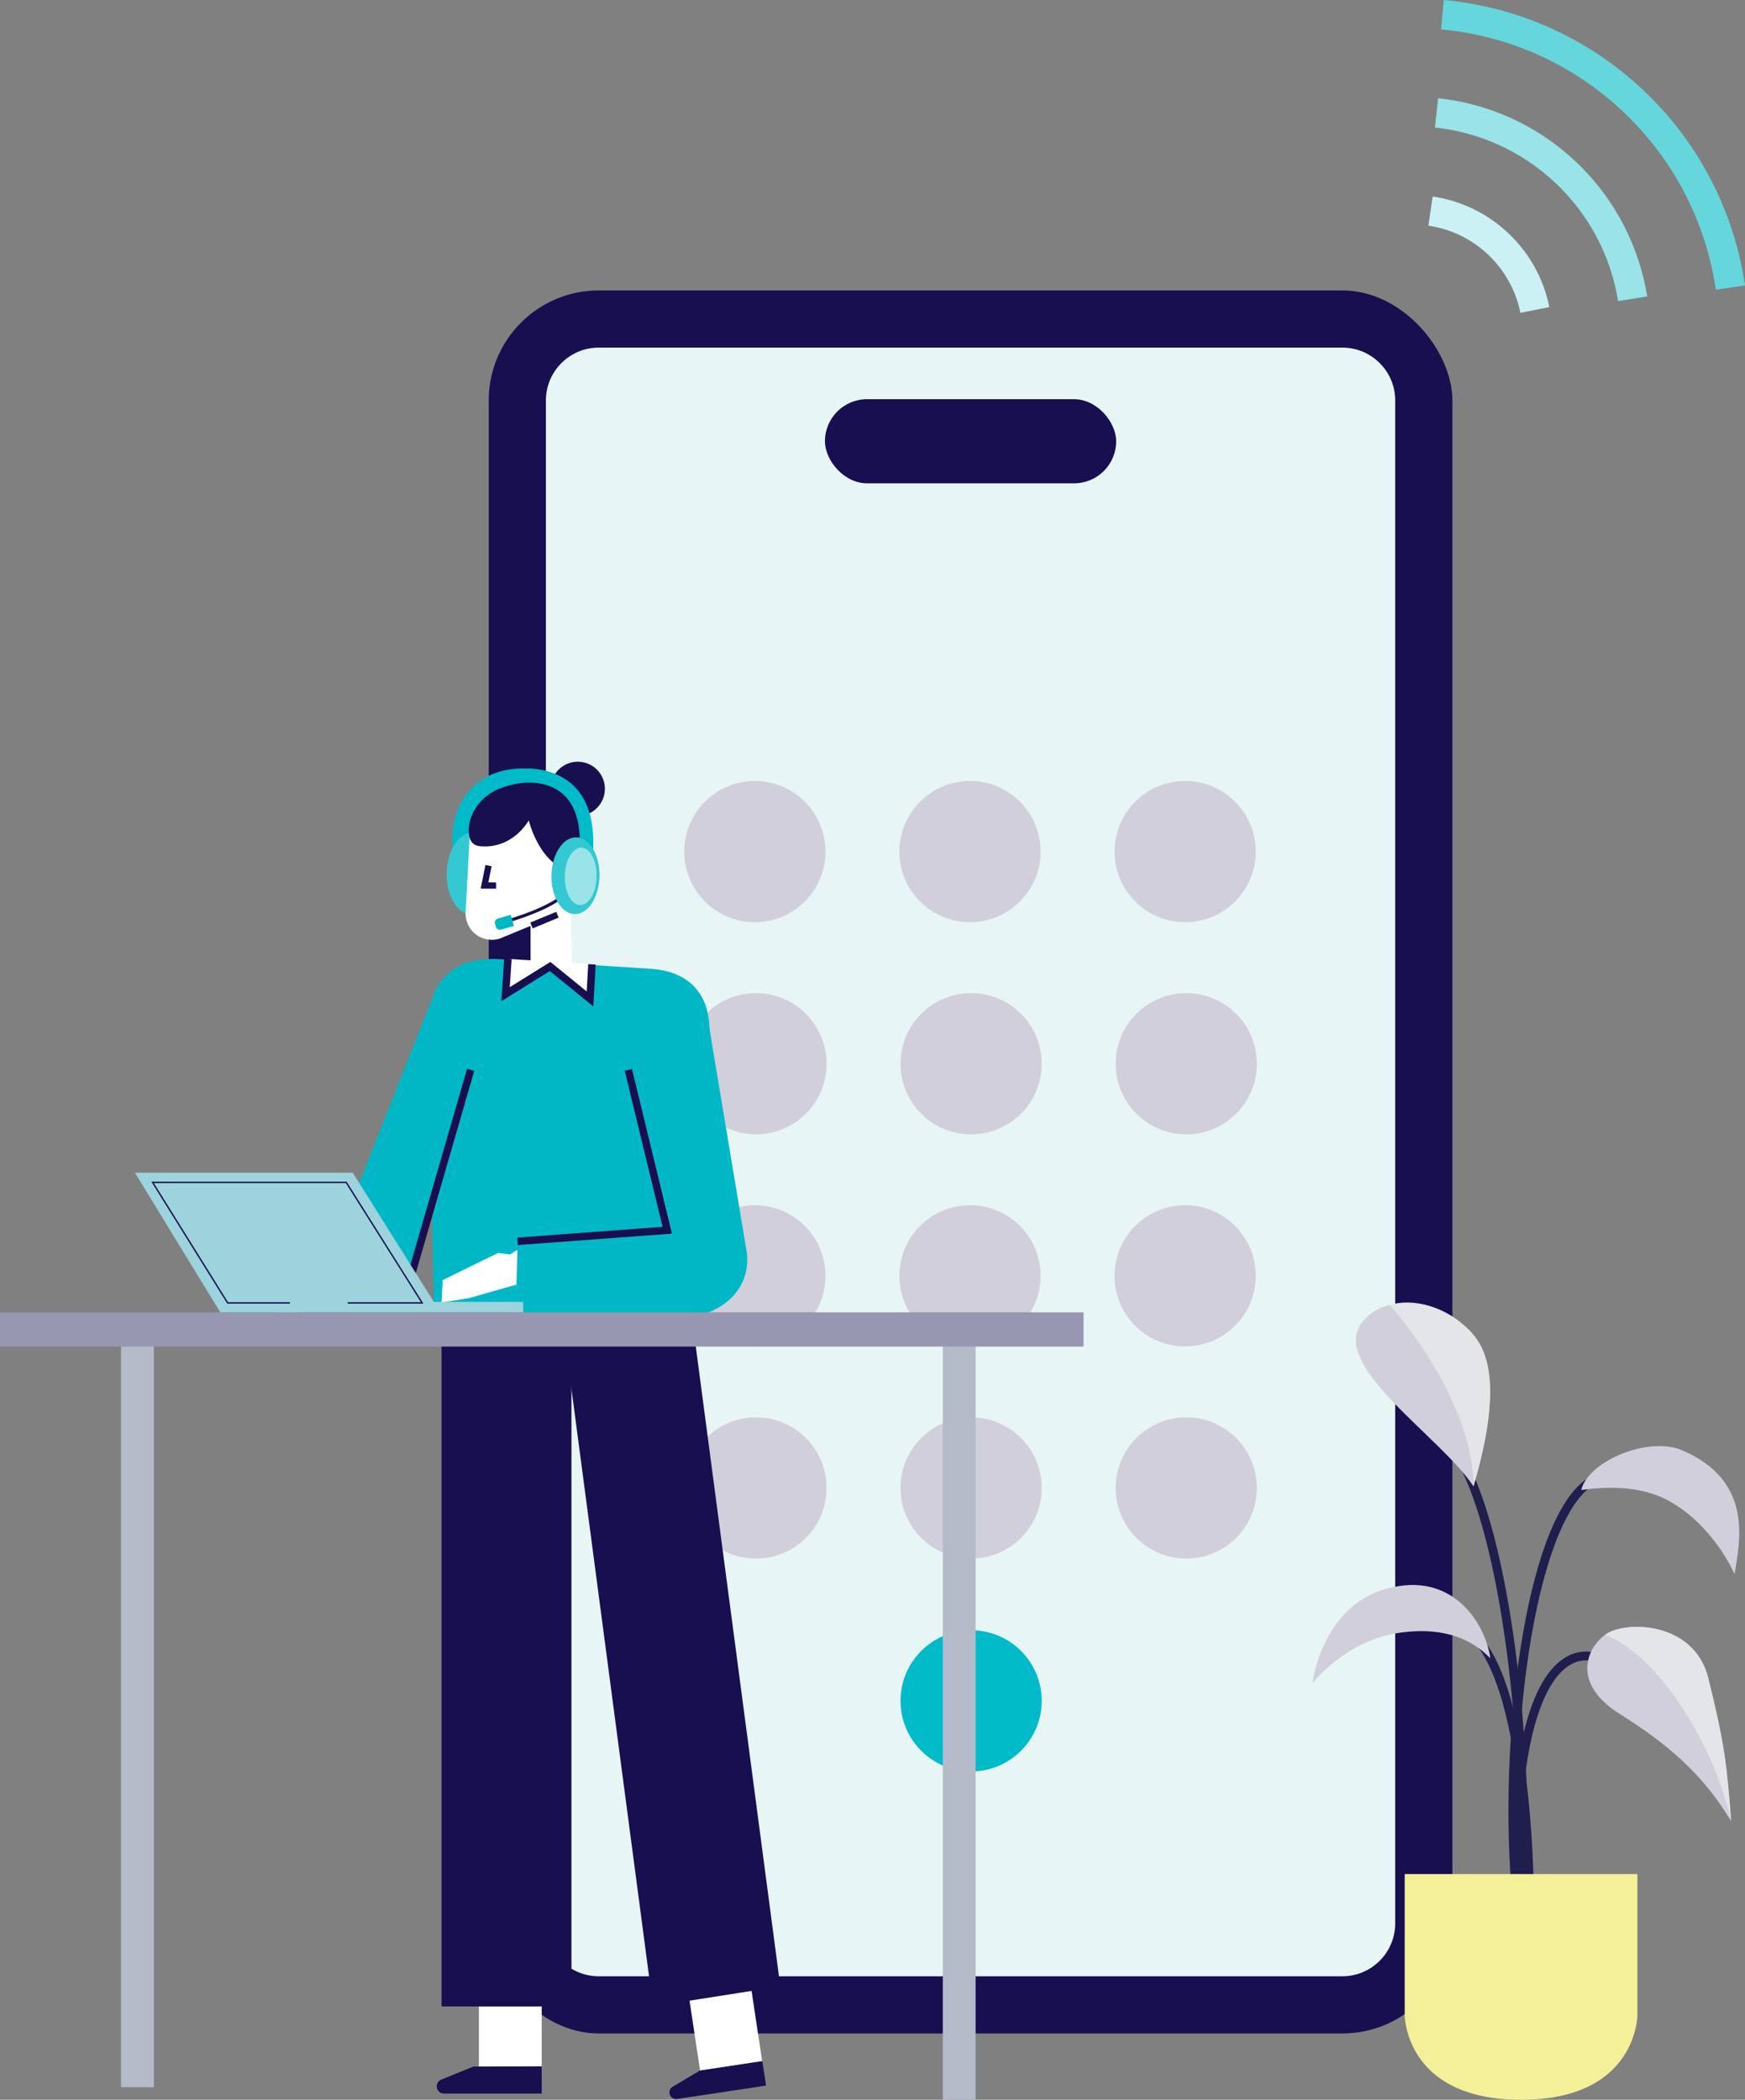
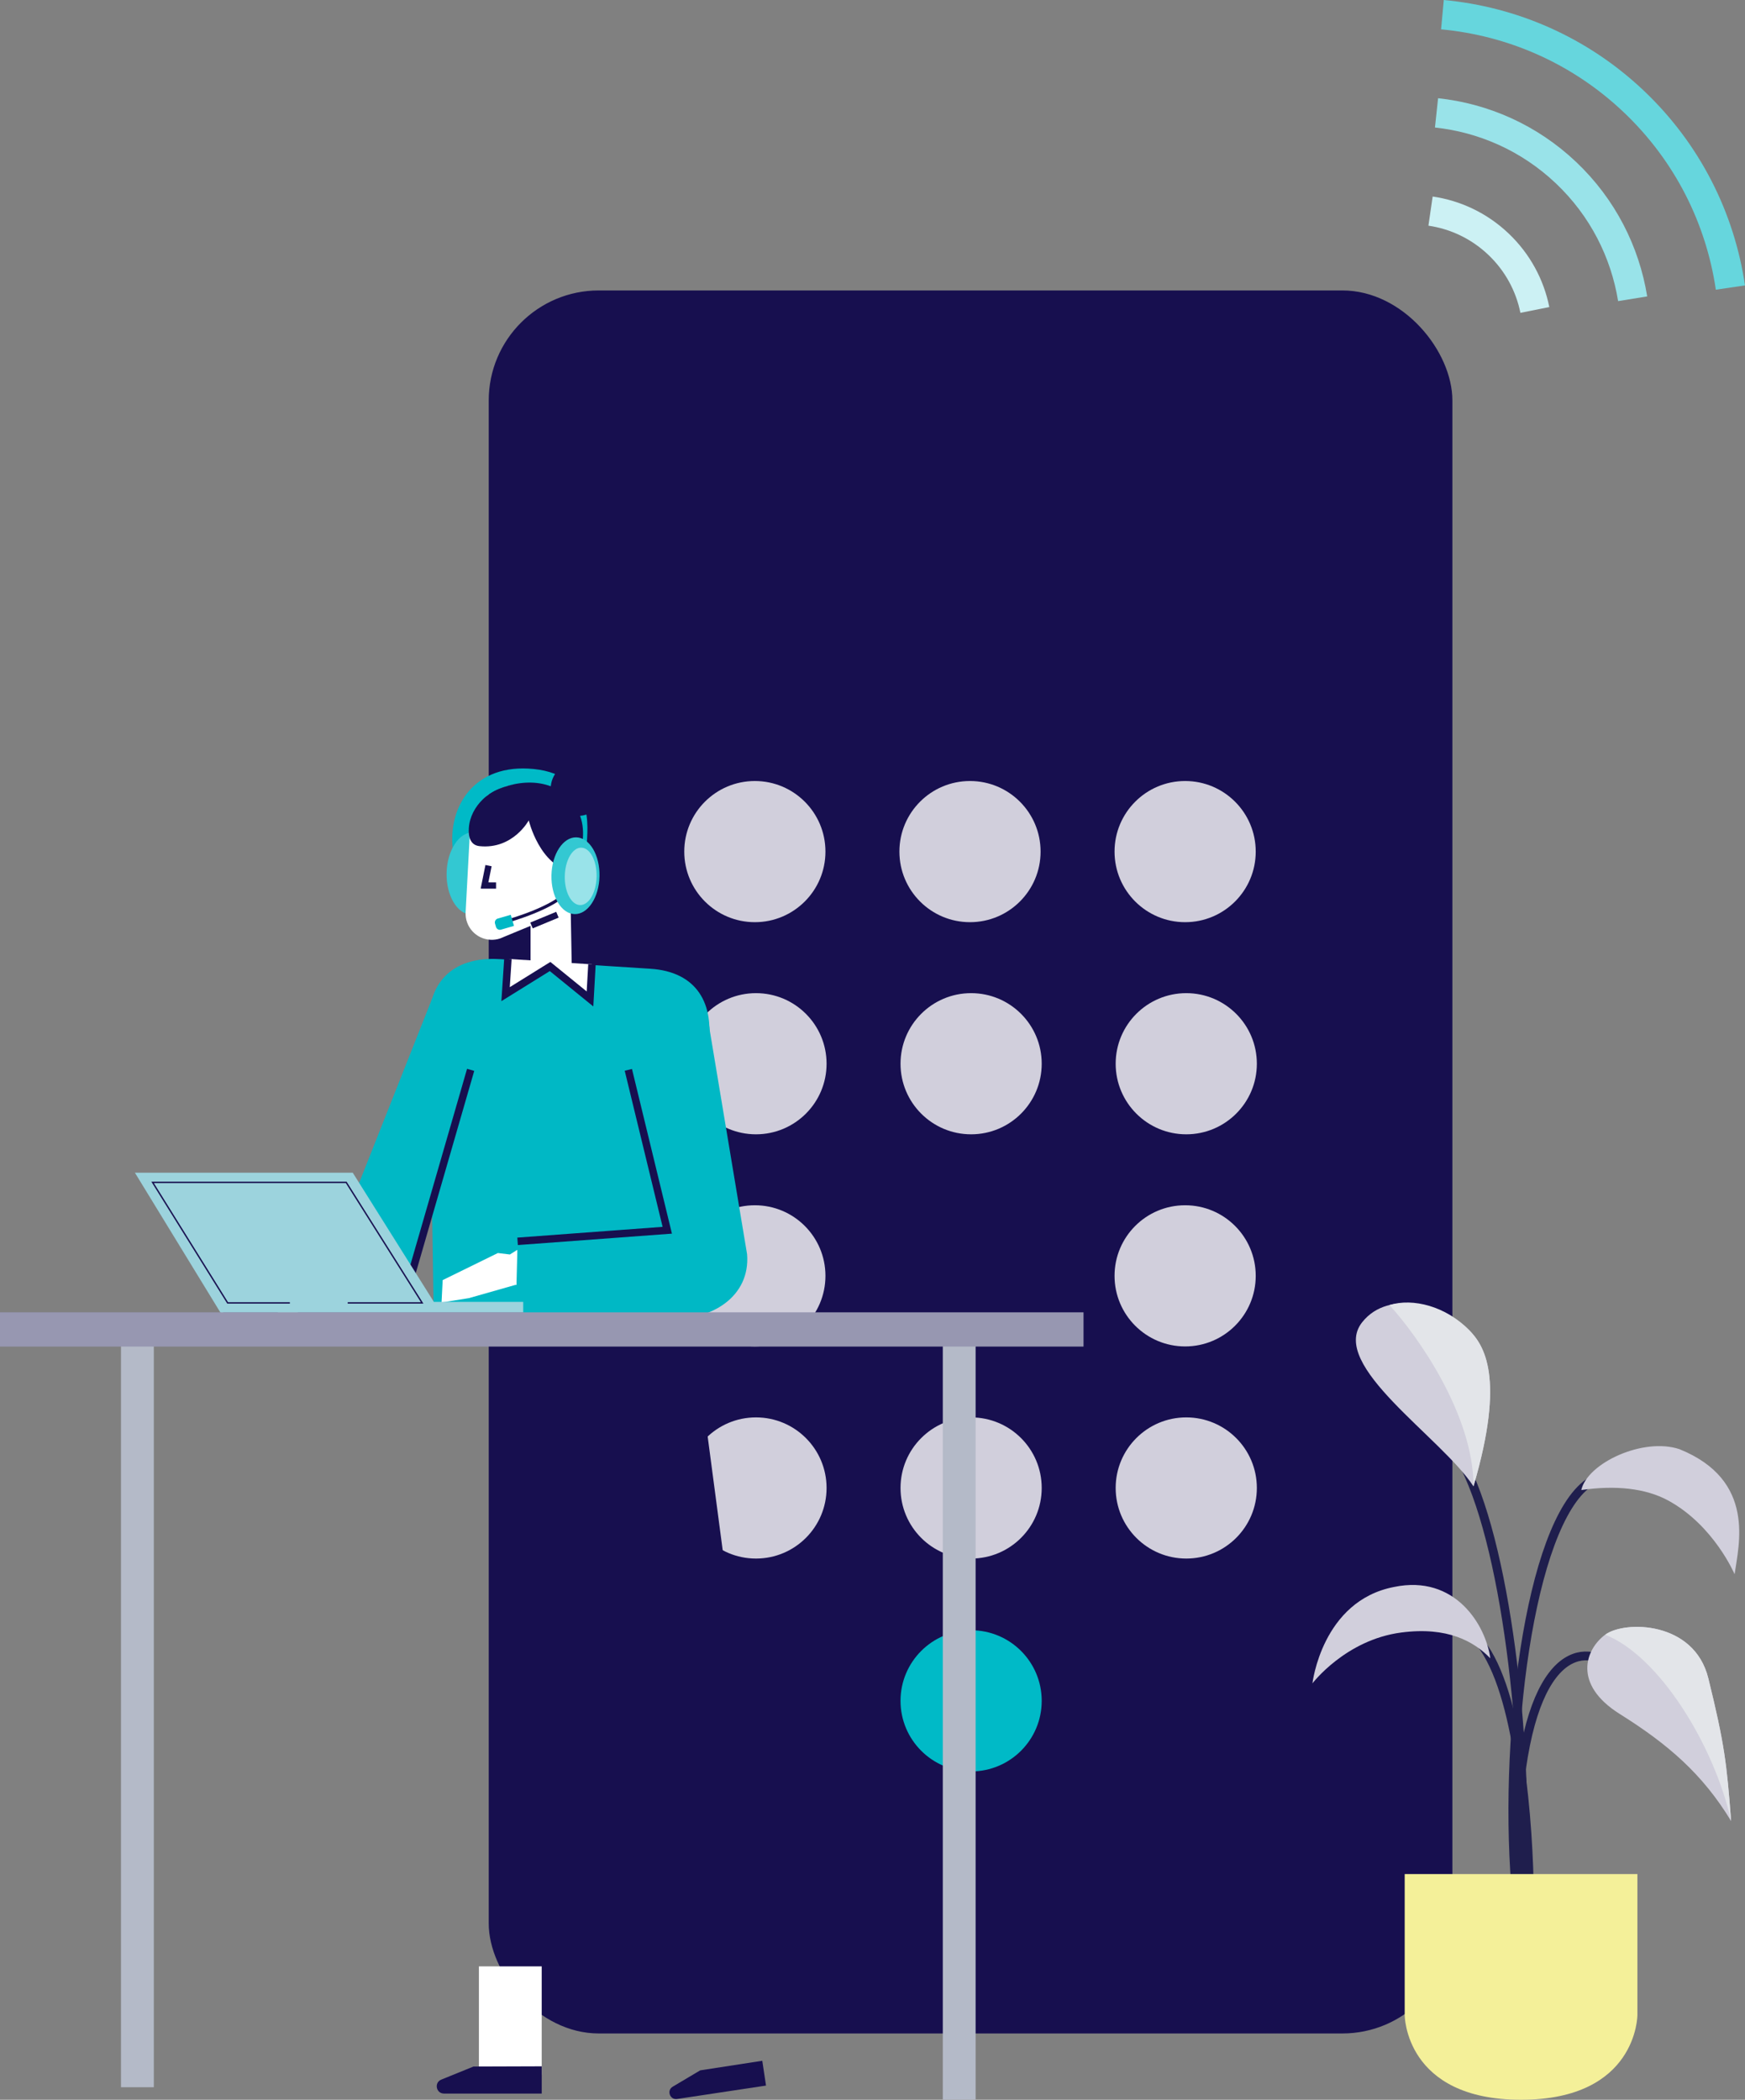
<svg xmlns="http://www.w3.org/2000/svg" id="Layer_2" data-name="Layer 2" viewBox="0 0 778.65 937.08">
  <rect x="0" y="0" width="778.65" height="937.08" fill="#808080" stroke="none" />
  <defs>
    <style>      .cls-1 {        stroke-width: 1.4px;      }      .cls-1, .cls-2, .cls-3, .cls-4, .cls-5, .cls-6, .cls-7, .cls-8, .cls-9, .cls-10, .cls-11, .cls-12 {        stroke-miterlimit: 10;      }      .cls-1, .cls-2, .cls-3, .cls-5, .cls-6, .cls-7, .cls-8, .cls-9, .cls-10, .cls-11, .cls-12 {        fill: none;      }      .cls-1, .cls-2, .cls-4, .cls-10, .cls-11, .cls-12 {        stroke: #170f4f;      }      .cls-2 {        stroke-width: .62px;      }      .cls-13 {        fill: #e3e5e9;      }      .cls-14 {        fill: #00bac7;      }      .cls-15 {        fill: #f4f099;      }      .cls-16 {        fill: #b4bac8;      }      .cls-3 {        stroke: #66d6dd;      }      .cls-3, .cls-5, .cls-7 {        stroke-width: 13.15px;      }      .cls-4, .cls-17 {        fill: #fff;      }      .cls-4, .cls-11 {        stroke-width: 3.33px;      }      .cls-18 {        fill: #9cd3dd;      }      .cls-19 {        fill: #99e3e9;      }      .cls-20 {        fill: #33c8d2;      }      .cls-5 {        stroke: #99e3e9;      }      .cls-21 {        fill: #d1cfdc;      }      .cls-6 {        stroke-width: 7.2px;      }      .cls-6, .cls-9 {        stroke: #00bac7;      }      .cls-22 {        fill: #d1cfdc;      }      .cls-23 {        fill: #e8f5f5;      }      .cls-7 {        stroke: #ccf1f4;      }      .cls-24 {        fill: #170f4f;      }      .cls-8 {        stroke: #1f1e4d;        stroke-width: 3.93px;      }      .cls-9 {        stroke-width: 6px;      }      .cls-25 {        fill: #00b8c5;      }      .cls-10 {        stroke-width: 3.01px;      }      .cls-12 {        stroke-width: 2.81px;      }      .cls-26 {        fill: #9797b1;      }    </style>
  </defs>
  <g id="Layer_2-2" data-name="Layer 2">
    <g>
      <g>
        <g>
          <g>
            <rect class="cls-24" x="218.08" y="129.62" width="430" height="777.87" rx="49.1" ry="49.1" />
-             <path class="cls-23" d="M93.24,329.07h679.66c13.02,0,23.59,10.57,23.59,23.59v331.79c0,13.02-10.57,23.59-23.59,23.59H93.24c-13.02,0-23.59-10.57-23.59-23.59v-331.8c0-13.02,10.57-23.59,23.59-23.59Z" transform="translate(951.63 85.48) rotate(90)" />
            <rect class="cls-24" x="368.11" y="178.16" width="129.94" height="37.53" rx="18.76" ry="18.76" />
          </g>
          <g>
            <g>
              <circle class="cls-22" cx="336.83" cy="380.05" r="31.5" />
              <circle class="cls-22" cx="432.83" cy="380.05" r="31.5" />
              <circle class="cls-22" cx="528.83" cy="380.05" r="31.5" />
            </g>
            <g>
              <circle class="cls-22" cx="337.33" cy="474.72" r="31.5" />
              <circle class="cls-22" cx="433.33" cy="474.72" r="31.5" />
              <circle class="cls-22" cx="529.33" cy="474.72" r="31.5" />
            </g>
            <g>
              <circle class="cls-22" cx="336.83" cy="569.38" r="31.5" />
-               <circle class="cls-22" cx="432.83" cy="569.38" r="31.5" />
              <circle class="cls-22" cx="528.83" cy="569.38" r="31.5" />
            </g>
            <g>
              <circle class="cls-22" cx="337.33" cy="664.05" r="31.5" />
              <circle class="cls-22" cx="433.33" cy="664.05" r="31.5" />
              <circle class="cls-22" cx="529.33" cy="664.05" r="31.5" />
            </g>
            <circle class="cls-14" cx="433.33" cy="759.05" r="31.5" />
          </g>
        </g>
        <g>
          <path class="cls-3" d="M772.14,128.33c-4.52-30.71-18.97-60.16-43.19-83.11-24.22-22.95-54.4-35.8-85.31-38.67" />
          <path class="cls-5" d="M728.52,133.33c-3.37-20.8-13.31-40.7-29.74-56.27-16.44-15.58-36.83-24.45-57.78-26.69" />
          <path class="cls-7" d="M684.88,138.33c-2.18-10.88-7.63-21.21-16.29-29.42-8.67-8.22-19.27-13.1-30.26-14.7" />
        </g>
      </g>
      <g>
        <path class="cls-8" d="M678.72,843.65c3.84-57.26-5.41-149.94-25.21-189.33" />
        <path class="cls-8" d="M708.97,661.73c-26.59,18.54-38.86,117.14-32.07,186.55" />
        <path class="cls-8" d="M714.62,740.61c-14.58-6.88-39.24,5.12-38.5,99.79" />
        <path class="cls-8" d="M657.27,729.54c18.83,17.5,24.18,73.82,25.11,110.86" />
        <path class="cls-15" d="M730.64,899.28s0,37.8-51.92,37.8-51.92-37.8-51.92-37.8v-62.92h103.84v62.92Z" />
        <path class="cls-21" d="M657.49,663.33c-14.27-21.97-64.78-54.06-49.69-73.21,12.1-15.34,37.37-7.16,47.77,3.5,6.49,6.65,16.3,20.78,1.91,69.72Z" />
        <path class="cls-13" d="M657.49,663.33c.08-32.03-25.32-67.67-37.5-80.91,10.5-3.27,25.19.54,35.59,11.19,6.49,6.65,16.3,20.78,1.91,69.72Z" />
        <path class="cls-21" d="M774.01,702.55s-9.21-21.82-29.68-32.93c-10.09-5.47-23.51-6.86-38.73-4.65,2.74-12.08,27.62-23.61,43.77-18.25,34.37,13.86,26.44,42.87,24.64,55.83Z" />
        <path class="cls-21" d="M772.46,812.72c-12.75-21.09-28.31-34.4-49.64-47.77-21.33-13.36-15.23-29.02-6.56-35.42,8.67-6.4,39.72-6.18,46.02,19.45,7.24,29.43,8.23,38.04,10.17,63.73Z" />
        <path class="cls-13" d="M772.46,812.72c-7.48-33.71-32.08-73.72-56.2-83.18,8.67-6.4,39.72-6.18,46.02,19.45,7.24,29.43,8.23,38.04,10.17,63.73Z" />
        <path class="cls-21" d="M585.63,751.26s14.75-19.46,39.68-22.71c20.63-2.69,32.43,3.99,39.68,11.51-1.95-14.75-15.66-37.52-42.95-31.83-32.17,6.21-36.4,43.02-36.4,43.02Z" />
      </g>
      <g>
        <path class="cls-6" d="M258.25,376.7c.15-7.13,3.98-28.75-22.76-30.1-23.2-1.17-32.12,16.69-29.72,33.03" />
        <ellipse class="cls-20" cx="210.78" cy="389.82" rx="18.37" ry="11.5" transform="translate(-183.51 592.12) rotate(-88.76)" />
        <polygon class="cls-17" points="255.22 436.87 254.52 398.14 236.74 401.97 236.74 438.89 255.22 436.87" />
        <g>
          <circle class="cls-17" cx="233.03" cy="373.32" r="23.42" transform="translate(-47.3 34.07) rotate(-7.59)" />
          <path class="cls-17" d="M256.42,374.57l-1.67,31.17-29.98,12.4c-.67.32-1.74.72-1.74.72-1.28.43-2.74.62-4.2.54-6.46-.34-11.41-5.86-11.06-12.31l1.87-35.02,46.78,2.5Z" />
        </g>
        <g>
          <circle class="cls-24" cx="257.83" cy="352.01" r="12.1" transform="translate(-150.97 199.45) rotate(-33.31)" />
          <path class="cls-24" d="M255.53,389c-14.7-2.33-19.59-22.88-19.59-22.88,0,0-7.02,13.02-21.93,11.5-4.24-.43-5.05-4.33-4.8-8.11.33-4.93,2.76-9.44,6.32-12.87,6.81-6.58,24.91-11.62,36.39-2.19,16.15,13.27,3.61,34.55,3.61,34.55Z" />
        </g>
        <line class="cls-12" x1="237.17" y1="413.01" x2="248.73" y2="408.22" />
        <polyline class="cls-12" points="217.99 386.31 216.2 395.18 221.35 395.19" />
-         <path class="cls-9" d="M261.62,381.41c.17-7.65,2.57-34.08-26.13-35.53" />
        <path class="cls-1" d="M226.73,410.95s20.81-5.78,26.77-13.43" />
        <path class="cls-25" d="M222.75,409.23h6.04v5.16h-6.04c-.99,0-1.8-.81-1.8-1.8v-1.56c0-.99.81-1.8,1.8-1.8Z" transform="translate(-105.68 78.81) rotate(-16.15)" />
        <ellipse class="cls-20" cx="256.78" cy="390.82" rx="17.13" ry="10.72" transform="translate(-139.5 639.08) rotate(-88.76)" />
        <ellipse class="cls-19" cx="259.11" cy="391.1" rx="12.81" ry="7.1" transform="translate(-137.5 641.69) rotate(-88.76)" />
        <rect class="cls-17" x="213.7" y="877.55" width="28.02" height="48.36" />
        <g>
          <path class="cls-24" d="M341.81,930.75l-39.67,5.98c-3.23.49-4.77-3.83-1.96-5.49l12.27-7.29,27.69-4.27,1.67,11.07Z" />
-           <rect class="cls-17" x="308.68" y="873.78" width="28.02" height="48.36" transform="translate(-130.27 58.15) rotate(-8.57)" />
        </g>
-         <rect class="cls-24" x="197.01" y="586.83" width="57.98" height="308.6" />
        <polygon class="cls-24" points="348.19 886.49 291.39 895.42 250.63 586.83 308.61 586.83 348.19 886.49" />
        <polygon class="cls-25" points="192.92 445.39 151.32 550.46 183.24 569.51 211.81 473.79 192.92 445.39" />
        <path class="cls-25" d="M223.09,428.04l67.08,4.29c20.94,1.34,28.86,15.79,25.73,35.11l-27.37,119.39h-95l-1.96-127.16c-1.61-20.3,9.7-33.02,31.52-31.62Z" />
        <path class="cls-17" d="M209.21,579.33l-12.19,1.95.51-10,24.63-12.08,5.37.65,3.36-2.12,2.58,15.71c-.26,0-3.56,0-3.56,0l-20.7,5.89Z" />
        <path class="cls-25" d="M316.78,460.28l16.58,99.45c1.53,19.02-16.09,29.73-34.71,28.73l-68.33-9.55.64-24.92,66.78-4.95-19.56-80.64c-3.39-15.61-3.02-30.79,14.1-33.57,13.16-2.14,22.78,7.52,24.5,25.46Z" />
        <polyline class="cls-4" points="226.64 427.93 225.6 443.67 245.46 431.33 263.27 445.81 264.14 430.37" />
        <polyline class="cls-11" points="280.38 477.45 297.75 549.03 230.96 553.98" />
        <line class="cls-11" x1="183.84" y1="567.98" x2="210.01" y2="477.45" />
        <g>
          <g>
            <polygon class="cls-18" points="60.2 523.36 157.41 523.36 193.59 580.99 233.47 580.99 233.47 587.59 107.57 587.59 107.57 587.6 99.49 587.61 60.2 523.36" />
            <polyline class="cls-2" points="155.15 581.46 188.38 581.46 154.49 527.68 68.1 527.68 101.58 581.46 129.34 581.46" />
          </g>
          <line class="cls-10" x1="124" y1="587.31" x2="99.64" y2="587.31" />
          <line class="cls-10" x1="233.56" y1="587.31" x2="132.93" y2="587.31" />
        </g>
        <path class="cls-24" d="M241.72,934.31h-43.6c-3.55,0-4.5-4.89-1.22-6.22l14.37-5.84,30.46-.1v12.16Z" />
      </g>
      <g>
        <rect class="cls-16" x="53.99" y="598.14" width="14.65" height="333.34" />
        <rect class="cls-16" x="420.69" y="598.45" width="14.65" height="338.63" />
        <rect class="cls-26" x="0" y="585.66" width="483.49" height="15.29" transform="translate(483.49 1186.61) rotate(-180)" />
      </g>
    </g>
  </g>
</svg>